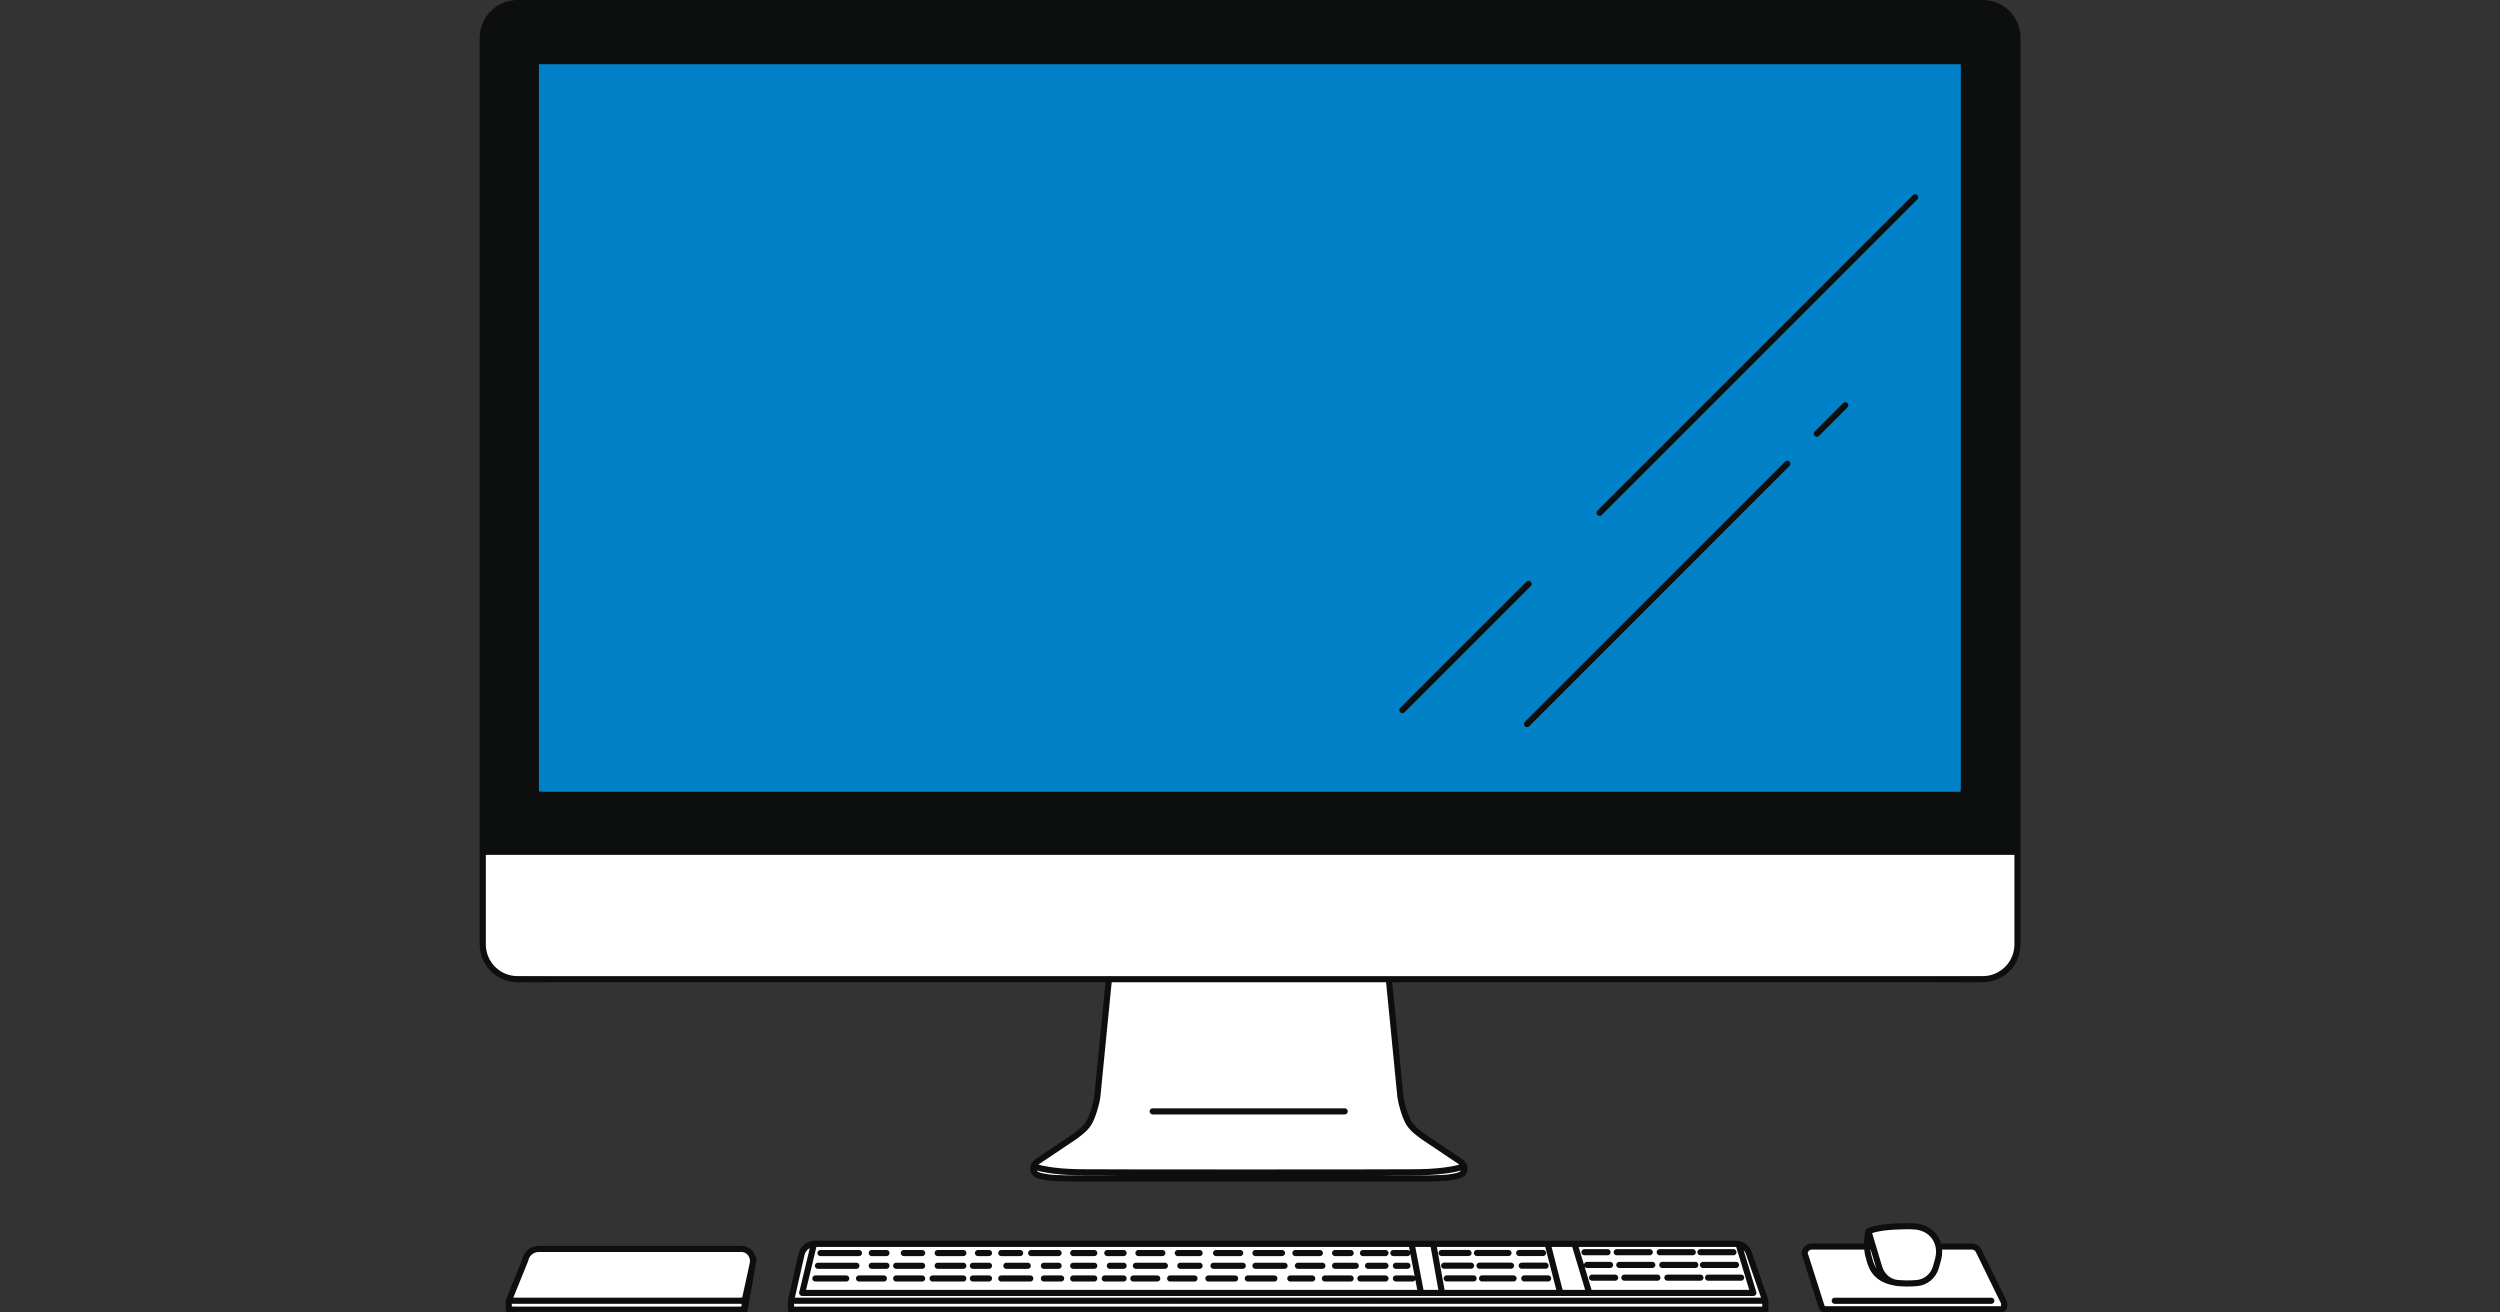
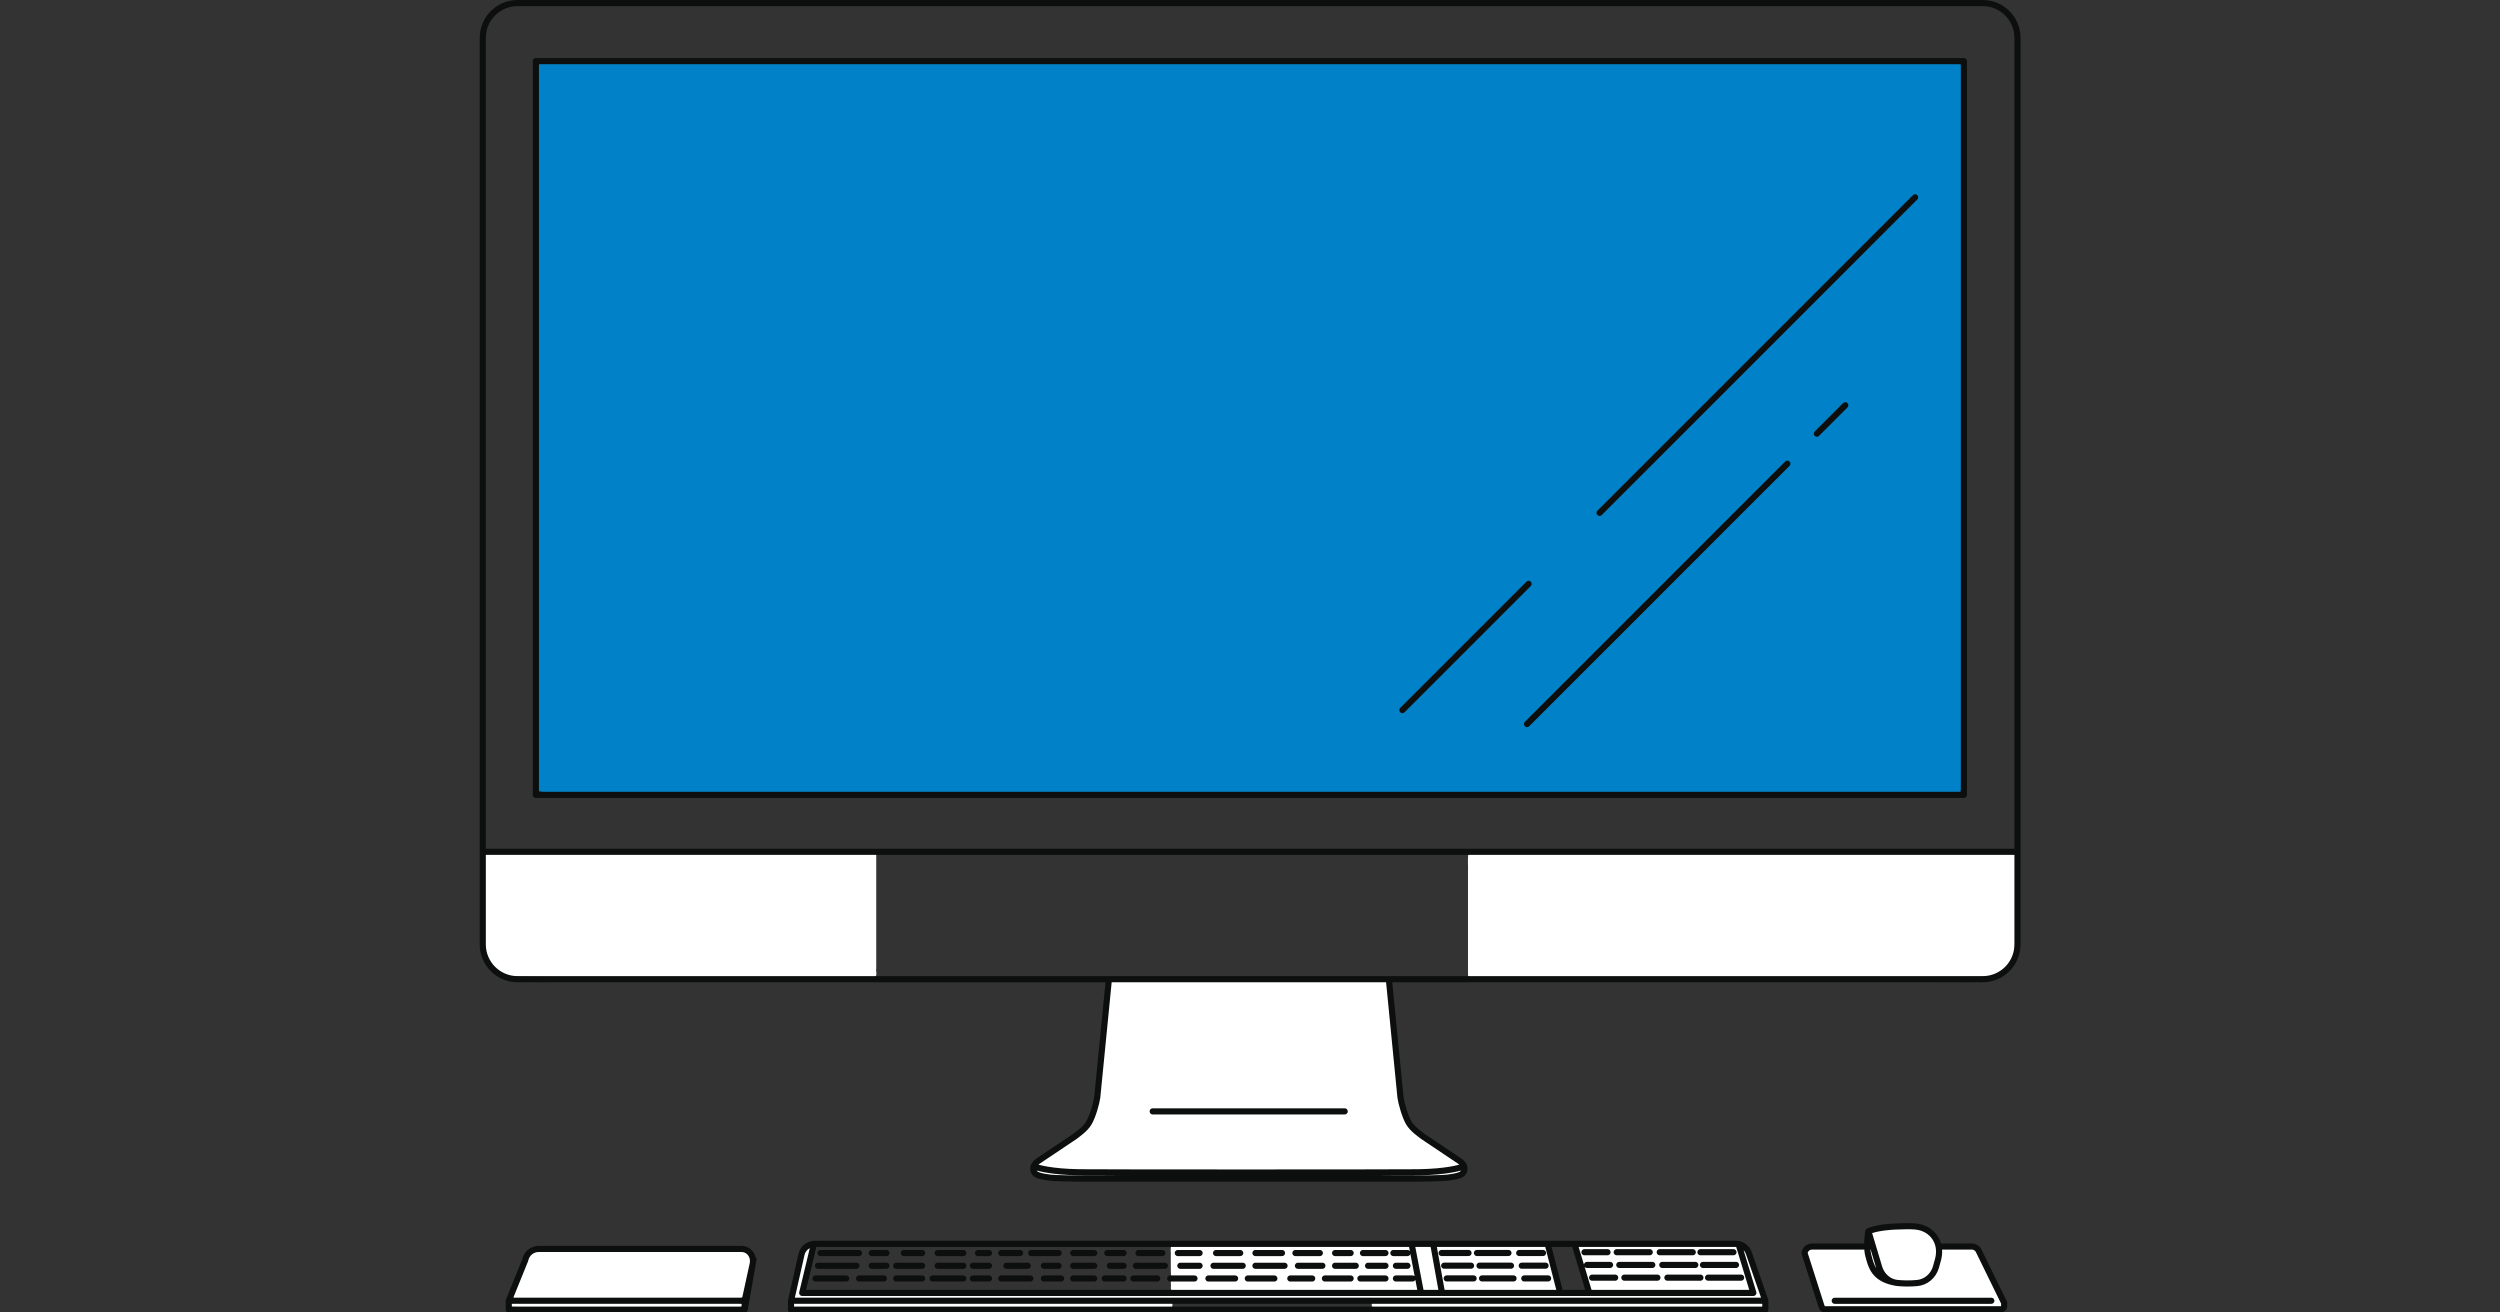
<svg xmlns="http://www.w3.org/2000/svg" xmlns:ns1="http://sodipodi.sourceforge.net/DTD/sodipodi-0.dtd" xmlns:ns2="http://www.inkscape.org/namespaces/inkscape" width="1200" height="630" viewBox="0 0 900 472.5" version="1.1" id="svg186" ns1:docname="header_widget_tech.svg" ns2:version="1.2.1 (9c6d41e, 2022-07-14)">
  <rect x="0" y="0" width="900" height="472.5" fill="#333333" stroke="none" />
  <defs id="defs190" />
  <ns1:namedview id="namedview188" pagecolor="#ffffff" bordercolor="#000000" borderopacity="0.25" ns2:showpageshadow="2" ns2:pageopacity="0.0" ns2:pagecheckerboard="0" ns2:deskcolor="#d1d1d1" ns2:document-units="pt" showgrid="false" ns2:zoom="0.61580177" ns2:cx="586.22761" ns2:cy="397.04335" ns2:window-width="1440" ns2:window-height="815" ns2:window-x="0" ns2:window-y="25" ns2:window-maximized="0" ns2:current-layer="svg186" />
  <g id="g1568">
    <path style="fill:#ffffff;fill-opacity:1;stroke-width:0.326" d="m 256.64,600.468 c -3.267,1.436 -3.848,5.225 -5.195,8.125 -1.734,4.566 -3.761,9.02 -5.39,13.614 0.41,1.648 2.692,0.646 3.929,0.975 33.641,0.261 67.286,0.262 100.928,0.068 1.899,-0.252 4.129,0.345 5.837,-0.652 1.617,-5.542 2.568,-11.325 3.639,-17.015 0.295,-2.461 -1.51,-5.447 -4.285,-5.006 -24.359,-0.45 -48.727,-0.143 -73.09,-0.238 -8.783,0.087 -17.622,-0.173 -26.372,0.129 z" id="path1330" transform="scale(0.75)" />
    <path style="fill:#ffffff;fill-opacity:1;stroke-width:0.326" d="m 284.461,625.136 c -12.789,0.123 -25.598,-0.22 -38.375,0.347 -1.465,-0.015 -1.106,2.073 0.261,1.812 16.066,0.534 32.153,0.207 48.227,0.315 19.984,-0.085 39.975,0.192 59.955,-0.257 1.109,0.367 2.893,-0.993 1.369,-1.775 -7.222,-0.663 -14.528,-0.262 -21.781,-0.421 -16.552,-0.032 -33.104,-0.023 -49.656,-0.021 z" id="path1332" transform="scale(0.75)" />
    <path style="fill:#ffffff;fill-opacity:1;stroke-width:0.326" d="m 681.789,597.731 c -1.109,-0.082 -3.494,-0.124 -2.973,1.65 1.327,6.593 2.53,13.216 3.817,19.813 1.35,1.081 3.446,0.352 5.074,0.583 1.266,0.021 3.881,0.334 3.04,-1.785 -1.162,-6.52 -2.346,-13.039 -3.492,-19.559 -1.236,-1.192 -3.357,-0.473 -4.942,-0.702 l -0.326,5.3e-4 z" id="path1334" transform="scale(0.75)" />
-     <path style="fill:#ffffff;fill-opacity:1;stroke-width:0.326" d="m 747.063,597.789 c -1.109,-0.029 -3.454,-0.19 -2.704,1.642 1.692,6.568 3.18,13.223 5.105,19.711 1.938,1.109 4.444,0.413 6.598,0.64 1.672,-0.406 4.437,0.899 5.347,-0.821 -2.187,-6.891 -4.036,-13.983 -6.4,-20.782 -2.394,-0.657 -5.364,-0.252 -7.946,-0.389 z" id="path1336" transform="scale(0.75)" />
    <path style="fill:#ffffff;fill-opacity:1;stroke-width:0.188" d="m 689.322,598.03 c -0.528,1.154 -0.019,2.533 0.329,3.697 0.323,3.164 1.112,6.456 1.625,9.663 0.547,2.586 0.8,5.281 1.535,7.803 0.77,0.852 2.204,0.227 3.25,0.418 16.759,-0.051 33.521,0.122 50.278,-0.146 1.019,0.168 1.339,-0.997 0.914,-1.749 -1.408,-5.53 -2.761,-11.079 -4.276,-16.578 -0.536,-0.34 -0.061,-0.977 -0.348,-1.503 -0.106,-0.988 -0.562,-2.15 -1.785,-1.799 -17.006,0 -34.012,0 -51.019,0 -0.168,0.064 -0.335,0.129 -0.503,0.193 z m 6.742,2.459 c 3.01,0.009 6.019,0.043 9.028,0.065 0.622,0.344 0.727,1.486 -0.162,1.471 -4.399,0.254 -8.878,0.072 -13.311,0.129 -0.75,-0.336 -0.62,-1.319 0.099,-1.617 1.447,-0.061 2.897,-0.043 4.345,-0.049 z m 23.064,7.4e-4 c 1.736,0.089 3.552,-0.165 5.247,0.147 0.813,0.557 0.089,1.928 -0.864,1.516 -5.039,-0.066 -10.147,0.116 -15.138,-0.187 -0.783,-0.608 0.072,-1.744 0.914,-1.417 3.28,-0.02 6.561,-0.053 9.841,-0.06 z m 15.753,0.067 c 2.019,0 4.038,0 6.058,0 0.169,0.375 0.864,0.529 0.416,0.965 -0.25,0.865 -1.483,0.439 -2.142,0.602 -3.494,-0.034 -7.02,0.221 -10.496,-0.177 -0.832,-0.315 -0.132,-1.739 0.656,-1.391 1.836,0 3.672,0 5.508,0 z m -35.291,6.101 c 2.245,0 4.49,0 6.735,0 0.541,0.264 0.733,1.344 0.009,1.423 -4.577,0.058 -9.225,0.161 -13.76,-0.065 -0.605,-0.591 0.009,-1.53 0.789,-1.3 2.074,-0.087 4.152,-0.045 6.227,-0.058 z m 18.103,0 c 2.658,0.086 5.371,-0.168 8,0.177 0.61,0.378 0.195,1.503 -0.523,1.256 -5.143,0.114 -10.287,0.056 -15.431,0.071 -0.663,-0.386 -0.459,-1.59 0.412,-1.422 2.511,-0.131 5.029,-0.059 7.542,-0.082 z m 18.442,0 c 1.987,0 3.974,0 5.961,0 0.887,0.453 0.351,1.926 -0.661,1.504 -3.807,0 -7.614,0 -11.421,0 -0.671,-0.392 -0.448,-1.594 0.421,-1.433 1.897,-0.107 3.801,-0.055 5.7,-0.071 z m 3.963,6.029 c 1.136,0.119 2.493,-0.207 3.501,0.373 0.526,0.63 -0.148,1.453 -0.892,1.228 -3.868,0.073 -7.766,0.151 -11.618,-0.118 -0.783,-0.607 0.072,-1.745 0.914,-1.42 2.698,-0.021 5.397,-0.058 8.095,-0.062 z m -18.774,0.003 c 1.802,0.094 3.674,-0.175 5.44,0.17 0.933,0.479 0.133,1.926 -0.812,1.495 -5.039,-0.066 -10.147,0.116 -15.138,-0.187 -0.783,-0.608 0.072,-1.745 0.914,-1.418 3.199,-0.021 6.397,-0.054 9.596,-0.061 z m -20.516,0.069 c 2.238,0 4.475,0 6.713,0 0.917,0.4 0.47,1.895 -0.529,1.598 -4.31,0 -8.62,0 -12.929,0 -0.876,-0.448 -0.42,-1.891 0.597,-1.598 2.05,0 4.1,0 6.149,0 z" id="path1340" transform="scale(0.75)" />
    <path style="fill:#ffffff;fill-opacity:1;stroke-width:0.188" d="m 810.103,597.871 c -17.424,0.011 -34.847,0.04 -52.271,0.06 -1.429,0.393 -0.26,2.004 -0.126,2.943 0.661,1.926 1.036,4.008 1.885,5.841 0.812,0.915 1.518,-0.612 2.437,-0.381 3.68,-0.105 7.363,-0.028 11.045,-0.052 0.796,0.383 0.466,1.8 -0.478,1.506 -3.924,0.054 -7.869,-0.241 -11.781,0.067 -1.376,0.428 -0.308,2.005 -0.143,2.911 0.89,2.809 1.618,5.703 2.612,8.459 0.857,0.812 2.316,0.191 3.419,0.386 24.241,1.6e-4 48.483,5.5e-4 72.724,10e-4 1.458,-0.419 0.202,-2.024 0.07,-2.99 -1.881,-6.075 -3.665,-12.181 -5.599,-18.24 -0.8,-0.948 -2.268,-0.279 -3.354,-0.496 -6.813,-0.02 -13.626,-0.016 -20.439,-0.015 z m -26.223,2.217 c 2.858,0.115 5.771,-0.253 8.564,0.332 0.31,0.545 0.013,1.418 -0.734,1.277 -5.32,0.173 -10.647,0.041 -15.97,0.083 -0.803,-0.31 -0.695,-1.801 0.337,-1.552 2.593,-0.208 5.204,-0.108 7.803,-0.139 z m 40.175,0 c 2.858,0.115 5.771,-0.253 8.564,0.332 0.305,0.539 0.019,1.423 -0.732,1.277 -5.271,0.123 -10.554,0.153 -15.823,-0.027 -1.05,0.102 -0.874,-1.761 0.203,-1.442 2.587,-0.215 5.194,-0.106 7.787,-0.14 z m -16.965,0.025 c 1.882,0.092 3.831,-0.173 5.677,0.174 0.944,0.476 0.09,1.92 -0.833,1.493 -5.184,0 -10.368,0 -15.552,0 -0.755,-0.263 -0.797,-1.672 0.176,-1.529 3.507,-0.158 7.022,-0.102 10.532,-0.137 z m -39.2,3.7e-4 c 1.328,0.118 2.784,-0.219 4.047,0.192 0.726,0.546 0.151,1.694 -0.743,1.421 -3.706,0.047 -7.428,0.15 -11.125,-0.111 -0.916,-0.468 1.7e-4,-1.843 0.846,-1.444 2.325,-0.019 4.65,-0.051 6.975,-0.058 z m 17.21,6.17 c 2.749,0 5.499,0 8.248,0 0.887,0.453 0.351,1.926 -0.661,1.504 -5.308,0 -10.616,0 -15.924,0 -0.729,-0.504 -0.28,-1.785 0.653,-1.504 2.562,0 5.123,0 7.685,0 z m 20.532,0 c 2.827,0.045 5.723,-0.07 8.51,0.139 0.742,0.653 -0.016,1.684 -0.894,1.365 -5.278,0 -10.557,0 -15.835,0 -0.729,-0.504 -0.28,-1.785 0.653,-1.504 2.522,0 5.044,0 7.566,0 z m 19.643,0 c 2.749,0 5.499,0 8.248,0 0.887,0.453 0.351,1.926 -0.661,1.504 -5.308,0 -10.616,0 -15.924,0 -0.729,-0.504 -0.28,-1.785 0.653,-1.504 2.562,0 5.123,0 7.685,0 z m -55.464,6 c 1.941,0.075 3.92,-0.094 5.807,0.262 0.719,0.469 0.12,1.659 -0.711,1.385 -3.713,0.03 -7.453,0.189 -11.153,-0.095 -0.778,-0.393 -0.209,-1.745 0.678,-1.438 1.776,-0.112 3.583,-0.111 5.379,-0.114 z m 17.73,0.102 c 2.743,0 5.487,0 8.23,0 0.733,0.413 0.581,1.707 -0.357,1.598 -5.374,0 -10.747,0 -16.121,0 -0.952,-0.501 -0.237,-2 0.769,-1.598 2.493,0 4.986,0 7.479,0 z m 20.651,0 c 2.743,0 5.487,0 8.23,0 0.679,0.391 0.588,1.687 -0.374,1.484 -5.348,0.203 -10.739,0.077 -16.104,0.114 -0.952,-0.501 -0.237,-2 0.769,-1.598 2.493,0 4.986,0 7.479,0 z m 19.524,0 c 2.743,0 5.487,0 8.23,0 0.612,0.406 0.618,1.242 -0.05,1.598 -5.476,0 -10.952,0 -16.428,0 -0.952,-0.501 -0.237,-2 0.769,-1.598 2.493,0 4.986,0 7.479,0 z" id="path1342" transform="scale(0.75)" />
    <path style="fill:#ffffff;fill-opacity:1;stroke-width:0.188" d="m 658.722,625.251 c -0.567,0.889 -0.365,2.786 1.066,2.433 61.952,0 123.904,0 185.856,0 1.092,-0.218 1.071,-2.3 0.076,-2.622 -62.165,-0.009 -124.33,-10e-4 -186.495,-0.004 -0.168,0.064 -0.335,0.129 -0.503,0.193 z" id="path1346" transform="scale(0.75)" />
    <path style="fill:#ffffff;fill-opacity:1;stroke-width:0.188" d="m 837.199,599.905 c -1.357,0.366 -0.386,1.923 -0.225,2.79 1.729,6.005 3.764,11.981 5.271,18 -0.485,1.166 -2.112,0.378 -3.091,0.608 -56.882,0.03 -113.763,-0.068 -170.645,0.073 -3.182,0.1 -6.405,-0.124 -9.563,0.253 -0.99,0.488 -0.174,1.768 0.741,1.531 13.954,0.283 27.915,0.137 41.873,0.196 47.837,0.018 95.673,0.006 143.51,0.01 1.44,-0.402 0.238,-1.973 0.037,-2.902 -2.406,-6.689 -4.504,-13.497 -7.148,-20.095 -0.148,-0.312 -0.432,-0.431 -0.759,-0.464 z" id="path1348" transform="scale(0.75)" />
    <path style="fill:#ffffff;fill-opacity:1;stroke-width:0.188" d="m 380.689,625.251 c -0.567,0.889 -0.365,2.786 1.066,2.433 60.075,0 120.149,0 180.224,0 1.092,-0.218 1.071,-2.3 0.076,-2.622 -60.288,-0.009 -120.575,-10e-4 -180.863,-0.004 -0.168,0.064 -0.335,0.129 -0.503,0.193 z" id="path1352" transform="scale(0.75)" />
    <path style="fill:#ffffff;fill-opacity:1;stroke-width:0.188" d="m 388.18,598.61 c -1.47,0.775 -2.497,2.358 -2.729,4.006 -1.578,6.572 -3.088,13.179 -4.504,19.772 0.207,1.229 1.825,0.663 2.699,0.832 30.941,0.226 61.884,0.107 92.826,0.145 27.687,-0.041 55.375,0.085 83.061,-0.139 0.99,-0.174 2.331,0.3 3.071,-0.516 0.518,-1.102 -0.981,-1.326 -1.741,-1.233 -19.62,-0.26 -39.245,-0.12 -58.867,-0.171 -38.376,-0.039 -76.752,0.081 -115.127,-0.139 -0.792,-0.115 -1.836,0.173 -2.494,-0.193 0.349,-3.646 1.544,-7.187 2.3,-10.796 0.826,-3.622 1.803,-7.222 2.474,-10.873 -0.104,-0.47 -0.469,-0.816 -0.969,-0.695 z" id="path1354" transform="scale(0.75)" />
-     <path style="fill:#ffffff;fill-opacity:1;stroke-width:0.188" d="m 450.091,597.838 c -18.898,0.048 -37.798,-0.09 -56.694,0.156 -0.91,0.029 -2.382,-0.115 -2.416,1.184 -1.559,6.442 -3.097,12.888 -4.643,19.33 0.214,1.316 1.898,0.797 2.829,0.962 23.848,0.231 47.699,0.096 71.549,0.14 33.754,0.002 67.509,3.5e-4 101.263,7.3e-4 1.325,-0.409 0.537,-2.157 0.75,-3.19 0.133,-0.928 0.016,-2.349 -1.272,-2.072 -0.992,-0.22 -0.591,-1.783 0.363,-1.496 1.472,-0.142 0.732,-2.011 0.909,-3.003 -0.045,-3.809 0.09,-7.651 -0.067,-11.439 -0.551,-1.084 -2.124,-0.369 -3.123,-0.575 -36.483,4.2e-4 -72.965,-10e-4 -109.448,0.001 z m 6.248,2.626 c 2.214,0.116 4.495,-0.248 6.596,0.35 0.53,0.662 -0.154,1.502 -0.934,1.272 -4.082,0.065 -8.183,0.185 -12.257,-0.061 -0.709,-0.239 -0.526,-1.632 0.376,-1.392 2.028,-0.214 4.151,-0.144 6.219,-0.169 z m 15.075,0.006 c 1.232,0.14 2.647,-0.21 3.773,0.34 0.692,0.612 -0.178,1.654 -0.982,1.33 -1.745,-0.064 -3.563,0.21 -5.266,-0.171 -0.632,-0.427 -0.173,-1.591 0.651,-1.4 0.626,-0.089 1.2,-0.094 1.823,-0.098 z m 50.631,0.006 c 1.221,0.119 2.632,-0.22 3.74,0.382 0.533,0.782 -0.459,1.656 -1.271,1.297 -3.246,0 -6.492,0 -9.738,0 -0.953,-0.505 -0.233,-1.998 0.772,-1.611 2.166,-0.023 4.331,-0.061 6.497,-0.068 z m 32.303,10e-4 c 1.355,0.123 2.9,-0.235 4.144,0.382 0.435,0.652 -0.2,1.484 -0.969,1.244 -3.797,0.104 -7.596,0.029 -11.394,0.052 -0.878,-0.452 -0.417,-1.889 0.6,-1.607 2.54,-0.024 5.08,-0.061 7.62,-0.071 z m -55.426,3.7e-4 c 3.143,0.012 6.285,0.051 9.428,0.077 0.734,0.413 0.586,1.71 -0.355,1.601 -4.472,-0.081 -8.965,0.165 -13.426,-0.143 -0.745,-0.365 -0.329,-1.661 0.563,-1.427 1.204,-0.121 2.537,-0.099 3.79,-0.107 z m -11.552,0.008 c 0.962,0.134 2.748,-0.383 3.018,0.935 -0.062,0.995 -1.408,0.479 -2.041,0.661 -2.741,0.033 -5.55,0.186 -8.256,-0.046 -0.729,-0.666 0.008,-1.798 0.915,-1.49 2.121,-0.02 4.242,-0.054 6.364,-0.059 z m -84.342,0.071 c 3.249,0.083 6.552,-0.167 9.771,0.19 0.524,0.5 0.124,1.554 -0.676,1.299 -6.205,0.184 -12.414,0.07 -18.621,0.109 -0.952,-0.501 -0.236,-2 0.769,-1.598 2.919,0 5.838,0 8.757,0 z m 18.903,0 c 1.289,0.101 2.762,-0.199 3.941,0.142 0.814,0.58 0.084,1.847 -0.855,1.455 -2.307,0 -4.615,0 -6.922,0 -0.952,-0.501 -0.237,-2 0.769,-1.598 1.023,0 2.045,0 3.068,0 z m 16.207,0 c 1.588,0.085 3.312,-0.171 4.816,0.129 0.871,0.53 0.063,1.883 -0.854,1.469 -2.871,0 -5.741,0 -8.612,0 -0.952,-0.501 -0.237,-2 0.769,-1.598 1.294,0 2.587,0 3.881,0 z m 97.152,0 c 1.43,0.09 3.002,-0.178 4.346,0.129 0.871,0.53 0.064,1.883 -0.854,1.468 -2.605,-0.113 -5.266,0.212 -7.841,-0.209 -0.805,-0.722 0.271,-1.762 1.124,-1.387 1.075,0 2.149,0 3.224,0 z m -133.396,6.101 c 3.139,0 6.279,0 9.418,0 0.748,0.36 0.623,1.685 -0.321,1.559 -5.975,0.178 -11.964,0.198 -17.938,0.01 -0.739,0.166 -1.566,-0.354 -1.132,-1.156 0.703,-0.648 1.892,-0.223 2.78,-0.382 2.398,-0.034 4.796,-0.026 7.194,-0.03 z m 20.225,0 c 1.255,0.091 2.612,-0.171 3.818,0.17 0.763,0.569 -0.127,1.807 -0.941,1.439 -2.323,-0.057 -4.725,0.218 -7.006,-0.139 -0.546,-0.378 -0.529,-1.53 0.374,-1.348 1.245,-0.143 2.504,-0.109 3.755,-0.122 z m 14.319,0 c 2.138,0 4.276,0 6.414,0 0.824,0.41 0.546,1.787 -0.455,1.576 -4.062,0.123 -8.198,0.224 -12.279,-0.041 -1.068,0.137 -0.916,-1.717 0.124,-1.448 2.062,-0.119 4.131,-0.07 6.196,-0.086 z m 19.738,0 c 2.208,0.08 4.476,-0.156 6.65,0.205 0.751,0.554 -0.03,1.652 -0.85,1.4 -4.013,0.086 -8.05,0.217 -12.053,-0.109 -0.927,0.14 -0.781,-1.481 0.026,-1.402 2.07,-0.153 4.153,-0.067 6.227,-0.095 z m 14.694,0 c 1.386,0.09 2.922,-0.179 4.216,0.133 0.798,0.535 0.126,1.708 -0.757,1.471 -2.571,0.079 -5.191,0.203 -7.741,-0.101 -0.707,-0.417 -0.357,-1.633 0.512,-1.448 1.255,-0.075 2.513,-0.044 3.769,-0.054 z m 17.444,0 c 1.767,0.089 3.682,-0.178 5.358,0.133 0.713,0.449 0.301,1.651 -0.577,1.435 -3.469,0.125 -6.967,0.218 -10.424,-0.041 -0.838,-0.361 -0.384,-1.645 0.48,-1.429 1.719,-0.1 3.443,-0.09 5.164,-0.098 z m 16.427,0 c 1.251,0.088 2.6,-0.169 3.801,0.173 0.759,0.57 -0.132,1.804 -0.943,1.437 -2.308,-0.034 -4.668,0.176 -6.948,-0.109 -0.845,-0.436 -0.241,-1.658 0.611,-1.418 1.158,-0.074 2.319,-0.078 3.479,-0.083 z m 15.375,0 c 1.779,0 3.559,0 5.338,0 0.821,0.409 0.551,1.784 -0.45,1.569 -3.416,0.114 -6.868,0.234 -10.268,-0.055 -0.883,-0.494 -0.194,-1.948 0.792,-1.514 1.529,0 3.058,0 4.587,0 z m 15.863,0 c 1.221,0.1 2.56,-0.184 3.729,0.175 0.734,0.533 0.124,1.65 -0.737,1.431 -2.22,0.071 -4.575,0.253 -6.778,-0.19 -0.708,-0.539 0.063,-1.703 0.884,-1.393 0.967,-0.032 1.935,-0.019 2.902,-0.024 z m 16.027,0 c 2.525,0.07 5.105,-0.122 7.598,0.212 0.719,0.556 -0.139,1.772 -0.941,1.392 -4.628,-0.043 -9.303,0.196 -13.907,-0.109 -0.926,-0.51 0.023,-1.732 0.798,-1.495 2.151,0 4.301,0 6.452,0 z m -153.278,6.195 c 2.599,0 5.197,0 7.796,0 0.85,0.545 0.115,1.919 -0.843,1.504 -4.873,0 -9.746,0 -14.619,0 -0.887,-0.453 -0.351,-1.926 0.661,-1.504 2.335,0 4.67,0 7.004,0 z m 19.543,0 c 2.167,0.089 4.418,-0.175 6.538,0.187 0.515,0.574 -0.166,1.464 -0.879,1.265 -3.984,0.037 -7.989,0.18 -11.962,-0.088 -0.723,-0.335 -0.372,-1.69 0.549,-1.312 1.917,-0.074 3.836,-0.041 5.754,-0.052 z m 18.167,0 c 2.169,0 4.337,0 6.506,0 0.85,0.545 0.115,1.919 -0.843,1.504 -4.095,-0.09 -8.213,0.188 -12.296,-0.173 -0.774,-0.089 -0.451,-1.544 0.328,-1.234 2.032,-0.089 4.218,-0.091 6.305,-0.097 z m 18.452,0 c 2.671,0.041 5.39,-0.059 8.035,0.165 0.584,0.676 -0.175,1.498 -0.943,1.265 -4.836,0.088 -9.685,0.165 -14.518,-0.032 -0.84,0.008 -0.774,-1.639 0.173,-1.327 2.416,-0.108 4.836,-0.052 7.253,-0.07 z m 32.532,0 c 2.606,0.091 5.271,-0.193 7.767,0.251 0.324,0.68 -0.241,1.358 -0.968,1.16 -4.677,0.11 -9.444,0.112 -14.129,-0.027 -0.692,-0.612 -0.104,-1.73 0.804,-1.384 2.175,0 4.35,0 6.526,0 z m 17.578,0 c 1.605,0.055 3.307,-0.091 4.854,0.156 0.69,0.709 -0.297,1.549 -1.048,1.308 -2.745,0.036 -5.526,0.072 -8.251,-0.08 -0.692,-0.612 -0.104,-1.73 0.804,-1.384 1.214,0 2.427,0 3.641,0 z m 15.097,0 c 1.816,0 3.633,0 5.449,0 0.76,0.466 0.34,1.725 -0.606,1.451 -3.386,0.106 -6.775,0.029 -10.162,0.053 -0.887,-0.453 -0.351,-1.926 0.661,-1.504 1.553,0 3.105,0 4.658,0 z m 14.689,0 c 1.65,0.064 3.351,-0.129 4.973,0.143 0.683,0.603 -0.161,1.739 -0.976,1.361 -2.985,-0.096 -6.01,0.19 -8.974,-0.158 -0.765,-0.477 -0.068,-1.658 0.777,-1.309 1.399,-0.051 2.8,-0.03 4.199,-0.037 z m 14.925,0 c 2.02,0 4.04,0 6.06,0 0.671,0.392 0.448,1.594 -0.421,1.433 -3.884,0.144 -7.775,0.038 -11.661,0.071 -0.642,-0.287 -0.665,-1.534 0.189,-1.432 1.941,-0.112 3.89,-0.054 5.833,-0.072 z m -83.016,0.072 c 0.012,4.7e-4 0.076,-0.01 0,0 z m 8.251,-3.7e-4 c 0.076,0.009 -0.037,-0.005 0,0 z m 0.123,0.02 c 0.057,0.011 -0.066,-0.015 0,0 z m -8.523,0.002 c 0.013,-10e-4 0.073,-0.013 0,0 z m 8.589,0.009 c 0.014,0.003 0.008,10e-4 0,0 z m -0.018,3.7e-4 c -0.068,-0.018 -0.011,-10e-4 0,0 z m -8.617,-3.7e-4 c 0.015,-0.002 0.073,-0.017 0,0 z m -0.068,0.014 c -0.079,0.05 0.032,-0.017 0,0 z m -0.028,0.024 c -0.004,-6.4e-4 -0.094,0.103 0,0 z m -0.04,0.043 c -0.046,0.059 -0.007,0.012 0,0 z m -0.02,0.027 c -0.033,0.05 -0.026,0.04 0,0 z m 8.833,-0.069 c 0.059,0.056 -0.049,-0.05 0,0 z m 0.081,0.086 c 0.039,0.044 -0.045,-0.054 0,0 z m 0.021,0.026 c 0.045,0.056 -0.032,-0.044 0,0 z m -8.969,0.012 c -0.034,0.063 0.004,-10e-4 0,0 z m 8.994,0.022 c 0.037,0.052 -0.037,-0.055 0,0 z m -9.023,0.04 c 0.007,-0.012 0.034,-0.079 0,0 z m 9.043,-0.01 c 0.033,0.052 -0.033,-0.054 0,0 z m -9.056,0.044 c 0.007,-0.013 0.028,-0.077 0,0 z m 0,0 c -0.031,0.088 -0.004,0.018 0,0 z m 9.074,-0.014 c 0.032,0.056 -0.028,-0.051 0,0 z m 0.019,0.037 c 0.024,0.048 -0.033,-0.067 0,0 z m 0.014,0.029 c 0.025,0.058 -0.028,-0.068 0,0 z m -9.129,0.022 c 0.005,-0.016 0.018,-0.071 0,0 z m 9.139,0.004 c 0.027,0.069 -0.015,-0.041 0,0 z m -9.149,0.04 c 0.005,-0.016 0.016,-0.076 0,0 z m 9.165,0.004 c 0.015,0.041 -0.022,-0.072 0,0 z m -9.173,0.039 c 0.004,-0.015 0.012,-0.08 0,0 z m 9.179,-0.015 c 0.02,0.073 -0.01,-0.043 0,0 z m -9.185,0.058 c 0.003,-0.015 0.009,-0.078 0,0 z m 9.2,0.011 c 0.014,0.079 -0.009,-0.058 0,0 z m -9.204,0.033 c 0.003,-0.013 0.004,-0.07 0,0 z m 9.21,0.006 c 0.007,0.06 -0.007,-0.064 0,0 z m -9.212,0.043 c 0.002,-0.017 10e-4,-0.075 0,0 z m 9.215,-0.003 c 0.004,0.051 -0.004,-0.074 0,0 z m -9.215,0.048 c 0.002,-0.016 -0.003,-0.076 0,0 z m 9.217,-0.015 c 0.002,0.058 -7.7e-4,-0.066 0,0 z m 0,0.033 c -6.9e-4,0.059 0.002,-0.057 0,0 z m 0,0.017 c -0.003,0.022 -0.004,0.071 0,0 z m -0.003,0.036 c -0.003,0.013 -0.009,0.08 0,0 z m -9.208,0.024 c -3.6e-4,-0.015 -0.008,-0.077 0,0 z m 0.006,0.045 c -7e-4,-0.018 -0.013,-0.074 0,0 z m 9.194,-0.019 c -0.011,0.071 0.009,-0.05 0,0 z m -0.008,0.045 c -0.011,0.052 0.016,-0.071 0,0 z m -9.178,0.019 c -0.001,-0.015 -0.015,-0.072 0,0 z m 9.17,0.011 c -0.016,0.064 0.015,-0.055 0,0 z m -9.16,0.034 c -0.002,-0.014 -0.019,-0.078 0,0 z m 9.149,0.004 c -0.016,0.053 0.021,-0.063 0,0 z m -9.137,0.038 c -0.002,-0.012 -0.023,-0.075 0,0 z m 9.126,-0.007 c -0.023,0.065 0.021,-0.055 0,0 z m -9.112,0.05 c -0.005,-0.02 -0.026,-0.069 0,0 z m 9.097,-0.011 c -0.019,0.047 0.023,-0.053 0,0 z m -0.015,0.034 c -0.03,0.063 0.033,-0.066 0,0 z m -9.067,0.018 c -0.001,-0.012 -0.035,-0.083 0,0 z m 9.052,0.011 c -0.032,0.06 0.027,-0.049 0,0 z m -9.036,0.023 c -5.5e-4,-0.006 -0.039,-0.081 0,0 z m 0.001,0.002 c 0.033,0.07 0.01,0.015 0,0 z m 9.013,0.011 c -0.032,0.054 0.036,-0.057 0,0 z m -0.02,0.031 c -0.034,0.052 0.027,-0.039 0,0 z m -8.977,-0.009 c 9.4e-4,10e-4 -2.6e-4,-10e-4 0,0 z m 3.6e-4,3.6e-4 c 0.032,0.057 0.01,0.013 0,0 z m 0.017,0.028 c -0.001,0.002 0.003,10e-4 0,0 z m 8.934,0.018 c -0.04,0.054 0.051,-0.067 0,0 z m -8.931,-0.014 c 0.041,0.065 0.002,-0.002 0,0 z m 0.018,0.027 c 0.002,0.002 -0.003,-0.003 0,0 z m 3.6e-4,3.7e-4 c 0.018,0.029 0.022,0.025 0,0 z m 0.018,0.024 c 0.02,0.025 0.037,0.042 0,0 z m 0.018,0.02 c 0.039,0.042 0.042,0.039 0,0 z m 0.04,0.038 c 0.059,0.049 0.013,0.008 0,0 z m 8.815,-0.068 c -0.036,0.045 0.04,-0.047 0,0 z m -0.025,0.029 c -0.047,0.053 0.038,-0.041 0,0 z m -8.709,0.1 c -0.015,-0.014 -0.083,-0.056 0,0 z m 0.019,0.013 c 0.045,0.029 0.066,0.033 0,0 z m 0.04,0.02 c 0.032,0.015 0.01,0.003 0,0 z m 0.016,0.007 c -0.016,-0.005 0.064,0.021 0,0 z m 0.088,0.025 c -0.018,-0.007 -0.1,-0.021 0,0 z m 0.108,0.021 c -0.018,-0.006 -0.102,-0.016 0,0 z m 0.138,0.018 c -0.018,-0.003 -0.076,-0.008 0,0 z m 0.186,0.017 c -0.011,-0.002 -0.051,-0.003 0,0 z m 7.623,0.273 c 0.602,-0.085 0.795,-0.61 0,0 z" id="path1356" transform="scale(0.75)" />
-     <path style="fill:#ffffff;fill-opacity:1;stroke-width:0.188" d="m 562.321,625.251 c -0.567,0.889 -0.365,2.786 1.066,2.433 31.664,0 63.329,0 94.993,0 1.092,-0.218 1.071,-2.3 0.076,-2.622 -31.877,-0.009 -63.755,-10e-4 -95.632,-0.004 -0.168,0.064 -0.335,0.129 -0.503,0.193 z" id="path1358" transform="scale(0.75)" />
    <path style="fill:#ffffff;fill-opacity:1;stroke-width:0.188" d="m 596.363,621.305 c -11.06,0.059 -22.125,-0.104 -33.182,0.181 -0.973,-0.232 -1.711,1.195 -0.647,1.595 3.947,0.388 7.946,0.158 11.913,0.254 26.818,0.023 53.637,0.1 80.454,-0.058 1.335,-0.146 2.826,0.209 4.066,-0.37 0.761,-0.858 -0.411,-1.623 -1.239,-1.441 -14.402,-0.271 -28.809,-0.11 -43.213,-0.163 -6.05,-10e-4 -12.101,9e-4 -18.151,10e-4 z" id="path1360" transform="scale(0.75)" />
    <path style="fill:#ffffff;fill-opacity:1;stroke-width:0.188" d="m 562.212,598.03 c -0.556,1.451 -0.087,3.142 -0.232,4.69 0.056,3.183 -0.066,6.4 0.102,9.561 0.554,1.08 2.123,0.367 3.122,0.572 2.882,0.045 5.818,-0.105 8.669,0.165 0.462,0.556 0.079,1.445 -0.716,1.246 -3.467,0.23 -7.056,-0.037 -10.537,0.161 -1.077,0.558 -0.376,2.116 -0.564,3.126 -0.222,1.059 0.146,2.445 1.506,2.061 38.739,-0.036 77.479,0.093 116.218,-0.127 1.12,0.124 1.143,-1.202 0.83,-1.963 -0.396,-1.119 -0.122,-2.695 -1.146,-3.481 -0.727,-0.215 -1.367,0.447 -2.138,0.278 -2.557,0.07 -5.115,0.026 -7.672,0.039 -0.887,-0.453 -0.351,-1.926 0.661,-1.504 2.88,-0.054 5.781,0.118 8.65,-0.148 1.067,-0.684 0.119,-2.116 0.114,-3.12 -0.526,-2.495 -0.838,-5.062 -1.53,-7.508 -0.685,-0.984 -1.602,0.242 -2.467,0.037 -2.245,-0.02 -4.552,0.221 -6.763,-0.139 -0.827,-0.548 0.01,-1.641 0.837,-1.413 2.418,-0.091 4.887,-0.251 7.274,0.181 1.173,-0.176 0.763,-1.696 0.391,-2.395 -1.195,-0.667 -2.714,-0.257 -4.031,-0.422 -30.463,-0.177 -60.928,-0.052 -91.391,-0.091 -6.283,0.045 -12.6,-0.09 -18.862,0.067 l -0.175,0.067 z m 7.419,2.419 c 2.178,0.067 4.422,-0.112 6.556,0.301 0.715,0.447 0.118,1.611 -0.695,1.336 -3.509,0.06 -7.044,0.198 -10.541,-0.074 -0.895,-0.423 -0.214,-1.696 0.665,-1.448 1.336,-0.096 2.676,-0.103 4.015,-0.114 z m 22.009,0.028 c 1.377,0.11 2.91,-0.21 4.192,0.36 0.464,0.637 -0.166,1.521 -0.952,1.264 -3.831,0.029 -7.681,0.178 -11.503,-0.1 -0.991,-0.149 -0.407,-1.833 0.505,-1.454 2.586,-0.024 5.172,-0.061 7.758,-0.07 z m 51.813,10e-4 c 1.764,0.099 3.615,-0.13 5.325,0.269 0.616,0.629 -0.054,1.677 -0.927,1.345 -2.497,0.014 -5.034,0.216 -7.51,-0.109 -0.751,-0.44 -0.113,-1.631 0.701,-1.425 0.8,-0.088 1.607,-0.078 2.411,-0.081 z m 18.633,0.004 c 1.148,0.159 2.637,-0.337 3.556,0.528 0.401,0.696 -0.455,1.332 -1.127,1.103 -3.542,0.084 -7.086,0.023 -10.629,0.042 -0.878,-0.451 -0.417,-1.889 0.6,-1.607 2.533,-0.022 5.067,-0.061 7.6,-0.066 z m -53.174,0.075 c 2.206,0 4.412,0 6.619,0 0.917,0.4 0.47,1.895 -0.529,1.598 -4.247,0 -8.494,0 -12.742,0 -0.876,-0.448 -0.42,-1.891 0.597,-1.598 2.018,0 4.037,0 6.055,0 z m 18.679,0 c 2.055,0 4.11,0 6.165,0 0.733,0.413 0.581,1.707 -0.357,1.598 -3.997,0 -7.994,0 -11.991,0 -0.952,-0.501 -0.237,-2 0.769,-1.598 1.805,0 3.609,0 5.414,0 z m -56.559,6.101 c 1.765,0.099 3.644,-0.213 5.338,0.297 0.478,0.682 -0.333,1.56 -1.097,1.324 -3.009,0.064 -6.132,0.168 -9.141,-0.133 -0.83,-0.532 -0.122,-1.907 0.834,-1.488 1.356,0 2.711,0 4.067,0 z m 18.242,0 c 2.561,0.085 5.2,-0.152 7.717,0.234 0.719,0.688 -0.332,1.781 -1.159,1.371 -4.549,-0.06 -9.115,0.237 -13.654,-0.109 -1.04,-0.027 -0.313,-1.952 0.556,-1.496 2.18,0 4.36,0 6.54,0 z m 20.206,0 c 2.407,0 4.814,0 7.221,0 0.579,0.317 0.86,0.994 0.267,1.462 -4.65,0.3 -9.412,0.151 -14.11,0.139 -0.964,0.255 -1.491,-1.144 -0.6,-1.601 2.407,0 4.814,0 7.221,0 z m 19.331,0 c 2.078,0.089 4.225,-0.174 6.269,0.176 0.742,0.504 0.165,1.672 -0.719,1.387 -3.939,0.191 -7.92,0.288 -11.849,-0.1 -0.708,-0.482 -0.092,-1.654 0.727,-1.411 1.856,-0.078 3.715,-0.041 5.573,-0.052 z m 16.953,0 c 1.702,0 3.403,0 5.105,0 0.554,0.328 0.913,1.06 0.249,1.492 -2.347,0.265 -4.904,0.088 -7.336,0.162 -1.18,-0.105 -2.548,0.199 -3.62,-0.332 -0.549,-0.776 0.321,-1.501 1.104,-1.269 1.498,-0.064 2.998,-0.045 4.498,-0.053 z m 14.967,0 c 1.493,0.092 3.138,-0.182 4.538,0.133 0.805,0.28 0.462,1.579 -0.354,1.418 -2.886,0.072 -5.809,0.218 -8.68,-0.05 -0.901,-0.493 -0.092,-1.932 0.841,-1.5 1.218,0 2.436,0 3.655,0 z m 11.992,0 c 1.099,0.123 2.432,-0.229 3.404,0.358 0.553,0.788 -0.51,1.539 -1.262,1.256 -1.758,-0.036 -3.578,0.174 -5.27,-0.12 -0.579,-0.333 -0.625,-1.483 0.267,-1.365 0.946,-0.139 1.908,-0.119 2.861,-0.129 z m -67.473,6.161 c 2.357,0.077 4.766,-0.103 7.046,0.3 0.368,0.616 -0.191,1.361 -0.907,1.128 -4.318,0.131 -8.742,0.236 -13.042,-0.083 -0.494,-0.47 -0.242,-1.449 0.574,-1.185 2.099,-0.147 4.201,-0.149 6.33,-0.16 z m -18.84,0.034 c 2.239,0 4.478,0 6.717,0 0.684,0.403 0.436,1.624 -0.457,1.432 -4.315,0.086 -8.648,0.17 -12.958,-0.047 -0.764,-0.113 -0.562,-1.497 0.244,-1.313 2.148,-0.115 4.303,-0.053 6.454,-0.073 z m 38.096,0 c 1.941,0.077 3.952,-0.152 5.855,0.173 0.47,0.601 -0.1,1.508 -0.877,1.278 -3.504,0.106 -7.012,0.029 -10.517,0.053 -0.887,-0.453 -0.351,-1.926 0.661,-1.504 1.626,0 3.252,0 4.877,0 z m 17.608,0 c 2.265,0.094 4.603,-0.197 6.825,0.256 0.292,0.601 -0.166,1.375 -0.886,1.156 -4.159,0.079 -8.34,0.215 -12.49,-0.048 -0.835,-0.256 -0.432,-1.613 0.412,-1.299 2.046,-0.058 4.093,-0.062 6.14,-0.066 z m 10.557,0.135 c 0.01,2.6e-4 0.064,-0.011 0,0 z m 12.526,-0.002 c 0.057,0.008 -0.036,-0.006 0,0 z m 0.148,0.025 c 0.046,0.008 -0.074,-0.015 0,0 z m -12.932,0.027 c 0.019,-0.003 0.087,-0.023 0,0 z m 13.035,-0.005 c 0.075,0.017 -0.058,-0.015 0,0 z m 0.183,0.039 c -0.17,-0.336 -0.129,-0.255 0,0 z m -0.011,0.013 c -0.103,-0.043 -0.025,-0.006 0,0 z m -13.298,-0.022 c 0.024,-0.004 0.106,-0.036 0,0 z m 13.214,-0.007 c 0.093,0.026 -0.087,-0.029 0,0 z m -13.285,0.017 c -0.122,0.122 0.059,-0.016 0,0 z m -0.034,0.094 c 0.007,-0.015 0.024,-0.085 0,0 z m 13.443,-0.022 c 0.02,0.066 -0.015,-0.051 0,0 z m -13.456,0.073 c 0.004,-0.011 0.015,-0.066 0,0 z m 13.51,0.15 c 0.015,0.07 -0.014,-0.071 0,0 z m -13.548,0.015 c 0.003,-0.013 0.012,-0.064 0,0 z m 0,0 c 0.008,-0.068 -0.012,0.089 0,0 z m -0.004,0.03 c 10e-4,-0.022 -0.002,0.01 0,0 z m -3.7e-4,0.002 c -0.002,-0.007 -0.001,0.086 0,0 z m 13.563,0.013 c 0.014,0.091 -0.012,-0.101 0,0 z m 0.004,0.027 c 0.002,0.011 -1.8e-4,-0.004 0,0 z m 0,0 c -0.003,0.026 0.011,0.123 0,0 z m -13.564,0.099 c 0.002,-0.025 -0.013,-0.126 0,0 z m 13.566,-0.018 c -3.9e-4,0.101 0.004,-0.097 0,0 z m -0.004,0.058 c -0.007,0.099 0.011,-0.095 0,0 z m -13.551,0.036 c 4e-4,-0.02 -0.018,-0.107 0,0 z m 13.543,0.026 c -0.014,0.092 0.018,-0.094 0,0 z m -13.526,0.062 c -0.002,-0.022 -0.024,-0.103 0,0 z m 13.514,-0.003 c -0.021,0.094 0.021,-0.083 0,0 z m -0.018,0.065 c -0.025,0.086 0.028,-0.085 0,0 z m -13.473,0.027 c -0.002,-0.018 -0.026,-0.087 0,0 z m 13.449,0.041 c -0.026,0.071 0.038,-0.092 0,0 z m -13.419,0.055 c -0.004,-0.02 -0.032,-0.087 0,0 z m 13.395,0 c -0.038,0.086 0.034,-0.071 0,0 z m -0.033,0.065 c -0.041,0.077 0.049,-0.086 0,0 z m -13.328,0.027 c -0.005,-0.019 -0.035,-0.082 0,0 z m 13.295,0.029 c -0.046,0.075 0.049,-0.074 0,0 z m -13.256,0.061 c -0.006,-0.019 -0.045,-0.094 0,0 z m 13.218,-0.006 c -0.054,0.075 0.051,-0.067 0,0 z m -0.044,0.056 c -0.056,0.068 0.063,-0.071 0,0 z m -13.133,0.029 c -0.008,-0.019 -0.051,-0.09 0,0 z m 13.09,0.019 c -0.059,0.063 0.061,-0.061 0,0 z m -0.016,0.018 c -0.402,0.208 0.32,-0.099 0,0 z m -13.03,0.034 c -0.009,-0.021 -0.068,-0.102 0,0 z m 12.994,-0.028 c -0.076,0.013 0.074,-0.01 0,0 z m -0.147,0.019 c -0.05,0.006 0.045,-0.004 0,0 z m -12.834,0.027 c -0.484,-0.13 0.309,0.219 0,0 z" id="path1362" transform="scale(0.75)" />
    <path style="fill:#ffffff;fill-opacity:1;stroke-width:0.142" d="m 882.12,598.966 c -4.395,0.043 -8.799,-0.074 -13.187,0.159 -0.942,0.34 -2.077,1.186 -1.974,2.296 2.642,8.52 5.349,17.022 8.148,25.492 0.579,0.927 1.901,0.485 2.808,0.64 19.506,0.149 39.013,0.047 58.519,0.078 7.933,0 15.867,0 23.8,0 1.154,-0.295 0.924,-1.847 0.496,-2.682 -3.263,-7.097 -6.791,-14.071 -10.262,-21.069 -0.775,-1.363 -1.304,-2.905 -2.273,-4.139 -1.217,-1.102 -2.98,-0.576 -4.457,-0.749 -3.894,-0.015 -7.81,-0.082 -11.692,0.02 -1.044,0.361 -0.48,1.727 -0.658,2.573 -0.212,2.735 -1.076,5.348 -1.957,7.912 -1.522,4.069 -5.661,6.974 -9.967,7.1 -3.94,0.244 -7.894,0.261 -11.757,-0.67 -3.813,-0.911 -7.522,-3.073 -9.422,-6.613 -1.609,-3.041 -2.382,-6.356 -2.902,-9.72 -0.437,-1.08 -1.837,-0.472 -2.732,-0.63 -3.51,2.3e-4 -7.021,4.6e-4 -10.531,7e-4 z m 36.126,24.541 c 12.584,0 25.168,0 37.751,0 0.546,0.217 0.695,1.076 0.14,1.362 -0.993,0.295 -2.196,0.039 -3.269,0.125 -23.901,-0.033 -47.829,0.068 -71.713,-0.103 -0.56,-0.025 -1.349,0.192 -1.347,-0.615 -0.056,-0.723 0.685,-0.702 1.197,-0.663 12.393,-0.151 24.832,-0.082 37.24,-0.106 z" id="path1368" transform="scale(0.75)" />
    <path style="fill:#ffffff;fill-opacity:1;stroke-width:0.124" d="m 914.552,589.262 c -5.355,0.141 -10.798,0.291 -15.979,1.784 -1.012,0.386 -0.408,1.55 -0.258,2.286 1.525,5.405 3.088,10.806 4.93,16.112 1.388,3.122 4.543,5.402 7.983,5.549 3.053,0.248 6.138,0.2 9.186,-0.078 3.023,-0.344 5.662,-2.412 7.121,-5.02 1.092,-2.336 1.697,-4.877 2.192,-7.397 0.633,-3.848 -0.803,-8.002 -3.879,-10.457 -3.076,-2.734 -7.414,-2.806 -11.296,-2.78 z" id="path1372" transform="scale(0.75)" />
    <path style="fill:#ffffff;fill-opacity:1;stroke-width:0.076" d="m 897.542,599.244 c -0.715,0.301 -0.503,1.16 -0.389,1.752 0.562,2.594 1.179,5.237 2.485,7.573 0.364,0.581 1.356,0.323 1.372,-0.365 -0.116,-0.94 -0.507,-1.844 -0.738,-2.766 -0.598,-1.948 -1.131,-3.922 -1.818,-5.84 -0.185,-0.319 -0.564,-0.441 -0.912,-0.353 z" id="path1376" transform="scale(0.75)" />
    <path style="fill:#ffffff;fill-opacity:1;stroke-width:0.265" d="m 704.848,409.794 c -0.499,2.825 -0.068,5.832 -0.212,8.727 0,16.584 0,33.168 0,49.751 0.67,1.495 2.876,0.429 4.19,0.75 77.539,-0.042 155.079,0.096 232.618,-0.101 4.68,-0.113 9.389,0.113 14.049,-0.345 6.378,-1.694 11.835,-7.68 11.678,-14.482 0.335,-14.588 0.078,-29.185 0.159,-43.777 -0.67,-1.495 -2.876,-0.429 -4.19,-0.75 -85.918,0 -171.837,0 -257.755,0 -0.179,0.076 -0.358,0.151 -0.538,0.227 z" id="path1378" transform="scale(0.75)" />
-     <path style="fill:#ffffff;fill-opacity:1;stroke-width:0.265" d="m 420.1,409.794 c -0.499,2.825 -0.068,5.832 -0.212,8.727 0,16.584 0,33.168 0,49.751 0.67,1.495 2.876,0.429 4.19,0.75 93.505,0 187.009,0 280.514,0 1.495,-0.67 0.429,-2.876 0.75,-4.19 0,-18.172 0,-36.343 0,-54.515 -0.67,-1.495 -2.876,-0.429 -4.19,-0.75 -93.505,0 -187.009,0 -280.514,0 -0.179,0.076 -0.358,0.151 -0.538,0.227 z" id="path1380" transform="scale(0.75)" />
    <path style="fill:#ffffff;fill-opacity:1;stroke-width:0.265" d="m 232.739,409.794 c -0.499,2.825 -0.067,5.832 -0.211,8.727 0.093,12.191 -0.199,24.393 0.243,36.578 0.66,6.553 6.019,12.461 12.526,13.588 16.565,0.437 33.143,0.212 49.714,0.301 41.611,0.026 83.222,0.022 124.834,0.034 1.495,-0.67 0.429,-2.876 0.75,-4.19 0,-18.172 0,-36.343 0,-54.515 -0.67,-1.495 -2.876,-0.429 -4.19,-0.75 -61.043,0 -122.085,0 -183.128,0 -0.179,0.076 -0.358,0.151 -0.538,0.227 z" id="path1382" transform="scale(0.75)" />
    <path style="fill:#ee3340;fill-opacity:1;stroke-width:0.027" d="m 511.714,562.83 c -0.556,-0.024 -1.085,0.434 -1.101,0.998 -0.037,0.408 0.099,0.862 0.472,1.076 0.392,0.25 0.88,0.134 1.319,0.173 1.896,0.044 3.793,0.062 5.691,0.059 4.996,0.007 9.993,0.009 14.989,0.003 0.572,-0.002 1.057,-0.567 0.958,-1.132 -0.054,-0.524 -0.573,-0.911 -1.089,-0.865 -5.155,-0.025 -10.324,-0.013 -15.468,-0.09 -1.87,-0.028 -3.744,-0.104 -5.611,-0.219 -0.053,-0.002 -0.107,-0.003 -0.16,-0.002 z" id="path1418" transform="scale(0.75)" />
    <path style="fill:#ffffff;fill-opacity:1;stroke-width:0.082" d="m 497.597,560.768 c -0.871,-0.009 -1.326,1.155 -0.722,1.764 1.119,1.287 2.935,1.481 4.502,1.815 2.799,0.489 5.676,0.643 8.491,0.685 0.528,1.083 1.882,1.052 2.911,1.059 6.509,0.042 13.018,0.088 19.527,0.025 0.873,-0.029 2.028,0.016 2.462,-0.923 0.73,-1.088 0.026,-2.901 -1.35,-2.982 -2.38,-0.197 -4.775,-0.056 -7.16,-0.109 -4.801,-0.036 -9.623,-0.067 -14.375,-0.278 -0.708,-0.024 -1.464,0.228 -1.862,0.847 -4.075,-0.332 -8.096,-0.845 -12.079,-1.867 -0.114,-0.021 -0.23,-0.038 -0.346,-0.036 z" id="path1420" transform="scale(0.75)" />
    <path style="fill:#ffffff;fill-opacity:1;stroke-width:0.029" d="m 693.137,562.274 c -1.858,0.206 -3.719,0.398 -5.585,0.517 -2.207,0.145 -4.449,0.242 -6.658,0.272 -5.44,0.052 -10.881,0.044 -16.321,0.094 -0.555,0.029 -1.015,0.573 -0.924,1.126 0.052,0.531 0.58,0.922 1.102,0.875 5.678,0.021 11.356,0.008 17.034,-0.011 3.155,-0.031 6.31,-0.109 9.464,-0.212 0.751,-0.033 1.505,-0.048 2.254,-0.117 0.475,-0.12 0.798,-0.601 0.754,-1.085 0.022,-0.429 -0.012,-0.92 -0.373,-1.212 -0.205,-0.175 -0.477,-0.263 -0.746,-0.248 z" id="path1428" transform="scale(0.75)" />
    <path style="fill:#ffffff;fill-opacity:1;stroke-width:0.029" d="m 701.097,560.757 c -0.409,0.062 -0.799,0.22 -1.205,0.305 -1.645,0.411 -3.299,0.705 -4.978,0.959 -0.174,0.081 -0.228,-0.15 -0.354,-0.223 -0.456,-0.429 -1.108,-0.582 -1.718,-0.496 -2.954,0.332 -5.932,0.564 -8.885,0.677 -1.301,0.053 -2.623,0.077 -3.932,0.102 -0.548,0.028 -0.966,0.569 -0.913,1.105 0.011,0.705 -0.023,1.413 0.018,2.117 0.057,0.528 0.589,0.91 1.108,0.855 3.917,-0.034 7.835,-0.104 11.75,-0.248 0.609,-0.049 1.23,-0.02 1.83,-0.149 0.543,-0.163 1.008,-0.566 1.244,-1.082 1.707,-0.235 3.428,-0.472 5.07,-1.013 0.684,-0.231 1.382,-0.566 1.781,-1.197 0.318,-0.386 0.341,-0.988 7.1e-4,-1.368 -0.205,-0.228 -0.508,-0.359 -0.816,-0.344 z" id="path1432" transform="scale(0.75)" />
    <path style="fill:#ffffff;fill-opacity:1;stroke-width:0.284" d="m 532.955,471.082 c -0.88,3.179 -0.741,6.647 -1.225,9.939 -1.657,15.7 -2.849,31.461 -4.925,47.103 -0.712,4.354 -2.064,8.76 -4.623,12.393 -4.324,5.025 -10.375,8.077 -15.685,11.906 -2.873,2.087 -6.14,3.774 -8.762,6.114 -0.305,1.837 2.318,1.539 3.553,1.958 6.114,1.187 12.339,1.379 18.549,1.297 54.755,0.194 109.512,0.245 164.267,-0.032 5.475,0.002 10.949,-0.689 16.291,-1.874 1.989,-1.191 -0.731,-2.572 -1.779,-3.228 -6.352,-4.436 -13.078,-8.374 -19.127,-13.225 -4.397,-3.47 -6.284,-9.025 -7.337,-14.325 -1.945,-13.341 -2.863,-26.792 -4.305,-40.201 -0.642,-5.806 -1.01,-11.693 -1.822,-17.448 -1.069,-1.327 -3.292,-0.35 -4.834,-0.65 -42.516,0 -85.032,0 -127.548,0 -0.229,0.092 -0.459,0.183 -0.688,0.275 z m 66.298,61.694 c 15.401,0.089 30.832,-0.185 46.21,0.251 1.11,0.307 -0.231,0.938 -0.886,0.676 -26.669,0.338 -53.4,0.156 -80.093,0.157 -3.931,-0.099 -7.885,0.118 -11.767,-0.299 -0.18,-1.223 1.816,-0.679 2.577,-0.785 14.653,0 29.306,0 43.958,0 z" id="path1436" transform="scale(0.75)" />
    <g id="g5145" transform="matrix(1.105,0,0,1.105,172.69,-6.6328124e-6)">
      <path style="fill:#0081c8;fill-opacity:1;stroke-width:0.804" d="m 25.392,28.152 c 0,105.1 0,210.201 0,315.301 4.715,1.769 10.797,0.235 16.032,0.749 200.548,0 401.097,0 601.645,0 1.769,-4.715 0.235,-10.797 0.749,-16.032 0,-100.006 0,-200.012 0,-300.018 -4.715,-1.769 -10.797,-0.235 -16.032,-0.749 -200.548,0 -401.097,0 -601.645,0 l -0.569,0.569 z M 624.299,85.257 c -3.052,4.166 -8.043,8.479 -11.847,12.637 -41.742,42.221 -83.509,84.442 -126.178,125.726 0.71,-2.382 4.654,-5.183 6.586,-7.646 42.635,-43.59 85.579,-86.904 129.498,-129.204 0.643,-0.434 1.2,-1.353 1.94,-1.513 z m -30.851,90.036 c 1.317,0.66 -2.176,3.178 -2.668,4.154 -3.302,3.027 -6.678,7.649 -10.486,9.306 2.872,-5.285 8.031,-9.537 12.733,-13.262 0.128,-0.076 0.276,-0.155 0.421,-0.198 z m -24.82,25.202 c -1.914,4.033 -6.583,7.389 -9.56,11.041 -34.308,34.977 -68.856,69.795 -104.156,103.781 0.572,-2.185 4.449,-4.846 6.177,-7.137 35.45,-36.278 71.016,-72.584 107.442,-107.808 z M 456.022,252.778 c -0.686,3.081 -4.571,5.487 -6.541,8.182 -15.993,16.351 -31.927,32.901 -48.743,48.355 -0.744,-0.892 2.052,-2.852 2.547,-3.863 17.025,-18.096 34.78,-35.579 52.651,-52.783 z" id="path2154" transform="scale(0.75)" />
-       <path fill-rule="nonzero" fill="#0d0f0e" fill-opacity="1" d="M 483.539,258.961 V 19.91 H 18.301 V 258.961 Z M 501,12.328 V 277.512 H 1 V 12.328 C 1,6.07 6.078,1 12.328,1 H 489.672 C 495.93,1 501,6.07 501,12.328" id="path182" />
      <path fill="none" stroke-width="20" stroke-linecap="round" stroke-linejoin="round" stroke="#0d0f0e" stroke-opacity="1" stroke-miterlimit="10" d="m 4524.219,265.411 c 0,0 -4.726,-23.594 -3.906,-49.805 0.273,-10 1.406,-20.391 3.984,-30.117 8.711,-33.086 17.695,-73.672 84.492,-86.875 1.094,-0.312 2.227,-0.508 3.32,-0.703 2.188,-0.43 4.492,-0.82 6.875,-1.094 M 863.281,9.981 l 26.406,149.727 2.422,13.789 M 4414.609,38.888 h 510.195 m -404.492,176.719 h -179.805 c -12.422,0 -22.812,-9.297 -24.297,-21.602 l 55.273,-173.008 c 2.227,-5.078 4.414,-9.883 9.922,-9.883 h 575.195 c 5.391,0 9.688,4.297 9.883,9.688 l 0.234,11.016 -83.203,170 c -4.101,8.398 -12.734,13.789 -22.031,13.789 H 4753.086 M 4612.109,97.911 c 2.305,-0.508 4.609,-0.898 6.875,-1.094 9.531,-0.898 19.531,-1.406 30,-1.523 12.109,-0.078 23.633,0.391 34.297,1.406 28.203,2.617 52.305,22.695 60.82,51.211 2.695,9.18 5.195,18.281 7.617,27.5 3.477,13.984 3.789,27.695 1.367,40.195 -6.992,35.312 -35.977,62.109 -76.484,65.391 -8.711,0.703 -17.891,1.016 -27.617,0.898 -55.469,-0.391 -98.984,-5.312 -124.766,-16.484 11.68,-39.219 23.477,-78.398 35.195,-117.5 7.383,-24.609 26.172,-43.32 49.375,-49.297 M 3624.219,114.2 h 75 m 30.078,0 h 107.617 m 32.5,0 h 107.578 m 25,0 h 107.617 m -501.992,41.484 h 75.078 m 30,0 h 107.617 m 32.5,0 h 107.578 m 25,0 h 107.617 m -493.711,41.406 h 75.117 m 30,0 h 107.578 m 32.5,0 h 107.617 m 25,0 h 107.578 M 3150.508,111.7 h 87.578 m 27.5,0 h 102.617 m 35,0 h 77.578 m -338.594,41.484 h 87.617 m 27.5,0 h 102.578 m 35,0 H 3472.5 m -338.594,41.406 h 87.578 m 27.5,0 h 102.617 m 35,0 h 77.617 m 150.664,-130.078 -48.086,159.805 m -87.578,0 41.094,-159.805 m -385.117,0 -28.789,159.805 M 3066.602,64.513 3036.016,224.317 M 1093.711,111.505 h 100.391 m 41.797,0 h 80.898 m 40.117,0 h 84.492 m 34.102,0 h 100.078 m 31.211,0 h 52.422 m 40.078,0 h 94.492 m 44.414,0 h 56.016 m 39.375,0 h 68.594 m 34.219,0 h 61.289 m 31.797,0 h 77.891 m 42.109,0 h 79.219 m 45.391,0 h 86.914 m 41.367,0 h 86.523 m 51.992,0 h 71.289 m 41.406,0 H 2837.5 m 31.797,0 h 81.602 m 34.102,0 h 54.102 m -1937.109,41.406 h 125.312 m 50,0 h 47.812 m 31.797,0 h 84.492 m 50.703,0 h 83.477 m 31.211,0 h 52.422 m 56.68,0 h 69.609 m 52.695,0 h 47.695 m 47.695,0 h 68.594 m 50.82,0 h 44.688 m 40.117,0 h 94.492 m 50.391,0 h 62.617 m 45.391,0 h 95.195 m 41.406,0 h 94.805 m 43.672,0 h 79.609 m 41.406,0 h 67.305 m 40.117,0 h 56.68 m 34.102,0 h 37.5 m -1912.188,41.484 h 125.273 m 41.719,0 h 47.812 m 56.602,0 h 59.688 m 50.703,0 h 83.477 m 47.812,0 h 35.82 m 40.078,0 h 61.289 m 36.133,0 h 89.18 m 47.695,0 h 68.594 m 42.5,0 h 53.008 m 48.398,0 h 77.891 m 50.43,0 h 70.898 m 53.672,0 h 78.633 m 49.688,0 h 86.484 m 43.711,0 h 79.609 m 49.688,0 H 2837.5 m 40.117,0 h 73.281 m 25.82,0 H 3022.5 M 1088.984,224.083 1050.703,64.513 h 3098.789 l -48.281,158.984 M 863.281,39.083 889.609,159.708 c 4.805,21.992 -9.297,45 -31.719,47.695 -1.797,0.312 -3.594,0.391 -5.391,0.391 H 192.188 c -21.289,0 -39.57,-15.078 -43.711,-36.094 L 94.688,39.083 m 768.594,0 H 94.688 V 9.981 h 768.594 z m 3325.234,0 -54.297,156.914 c -5.625,14.414 -18.203,24.688 -33.008,27.617 -2.812,0.469 -5.625,0.781 -8.516,0.781 H 1091.719 c -0.938,0 -1.836,0 -2.734,-0.078 -20.078,-1.211 -37.07,-15.898 -40.977,-36.016 L 1014.219,39.083 m 0,0 V 9.981 h 3174.297 v 29.102 z m 3342.07,2824.609 92.617,92.617 M 4260.195,2765.919 3931.211,2437.012 3771.914,2277.598 3412.109,1917.794 M 4676.484,3633.809 3648.516,2605.802 M 3417.305,2374.512 3006.094,1963.302 M 2192.617,655.919 h 625.469 m -768.203,430.586 -37.969,-385 c -2.617,-19.023 -15.117,-63.789 -27.617,-83.906 -11.992,-19.492 -34.297,-34.805 -45.898,-43.711 -40.703,-27.305 -81.406,-54.57 -122.109,-81.797 0,0 -11.484,-8.984 -12.383,-18.281 -0.117,-1.602 -0.195,-3.008 -0.312,-4.297 -0.508,-6.016 2.109,-11.719 6.289,-16.016 5.508,-5.781 20,-10.078 50,-13.711 15.312,-1.797 86.133,-2.773 87.5,-2.773 41.211,0 1078.125,0 1117.031,0 1.367,0 72.188,0.977 87.5,2.773 30,3.633 44.57,7.93 50,13.711 4.18,4.297 6.68,10 6.367,16.016 -0.195,1.289 -0.274,2.695 -0.391,4.297 -0.781,9.297 -12.383,18.281 -12.383,18.281 -40.703,27.227 -81.289,54.492 -121.992,81.797 -11.719,8.906 -34.023,24.219 -46.016,43.711 -12.5,20.117 -25,64.883 -27.617,83.906 l -37.891,385 M 1817.695,472.911 c 0,0 42.188,-14.023 136.719,-15.43 69.102,-1.094 1036.875,-0.977 1103.086,0 94.414,1.406 136.719,15.43 136.719,15.43 M 4835.391,4077.598 H 183.008 V 1687.091 H 4835.391 Z M 5010,1501.583 H 10 m 5000,0 v -301.68 c 0,-62.617 -50.703,-113.32 -113.281,-113.32 H 123.281 C 60.781,1086.583 10,1137.286 10,1199.903 V 4153.419 C 10,4215.997 60.781,4266.7 123.281,4266.7 H 4896.719 c 62.578,0 113.281,-50.703 113.281,-113.281 z m 0,0" id="path184" transform="matrix(0.1,0,0,-0.1,0,427.67)" />
    </g>
  </g>
</svg>